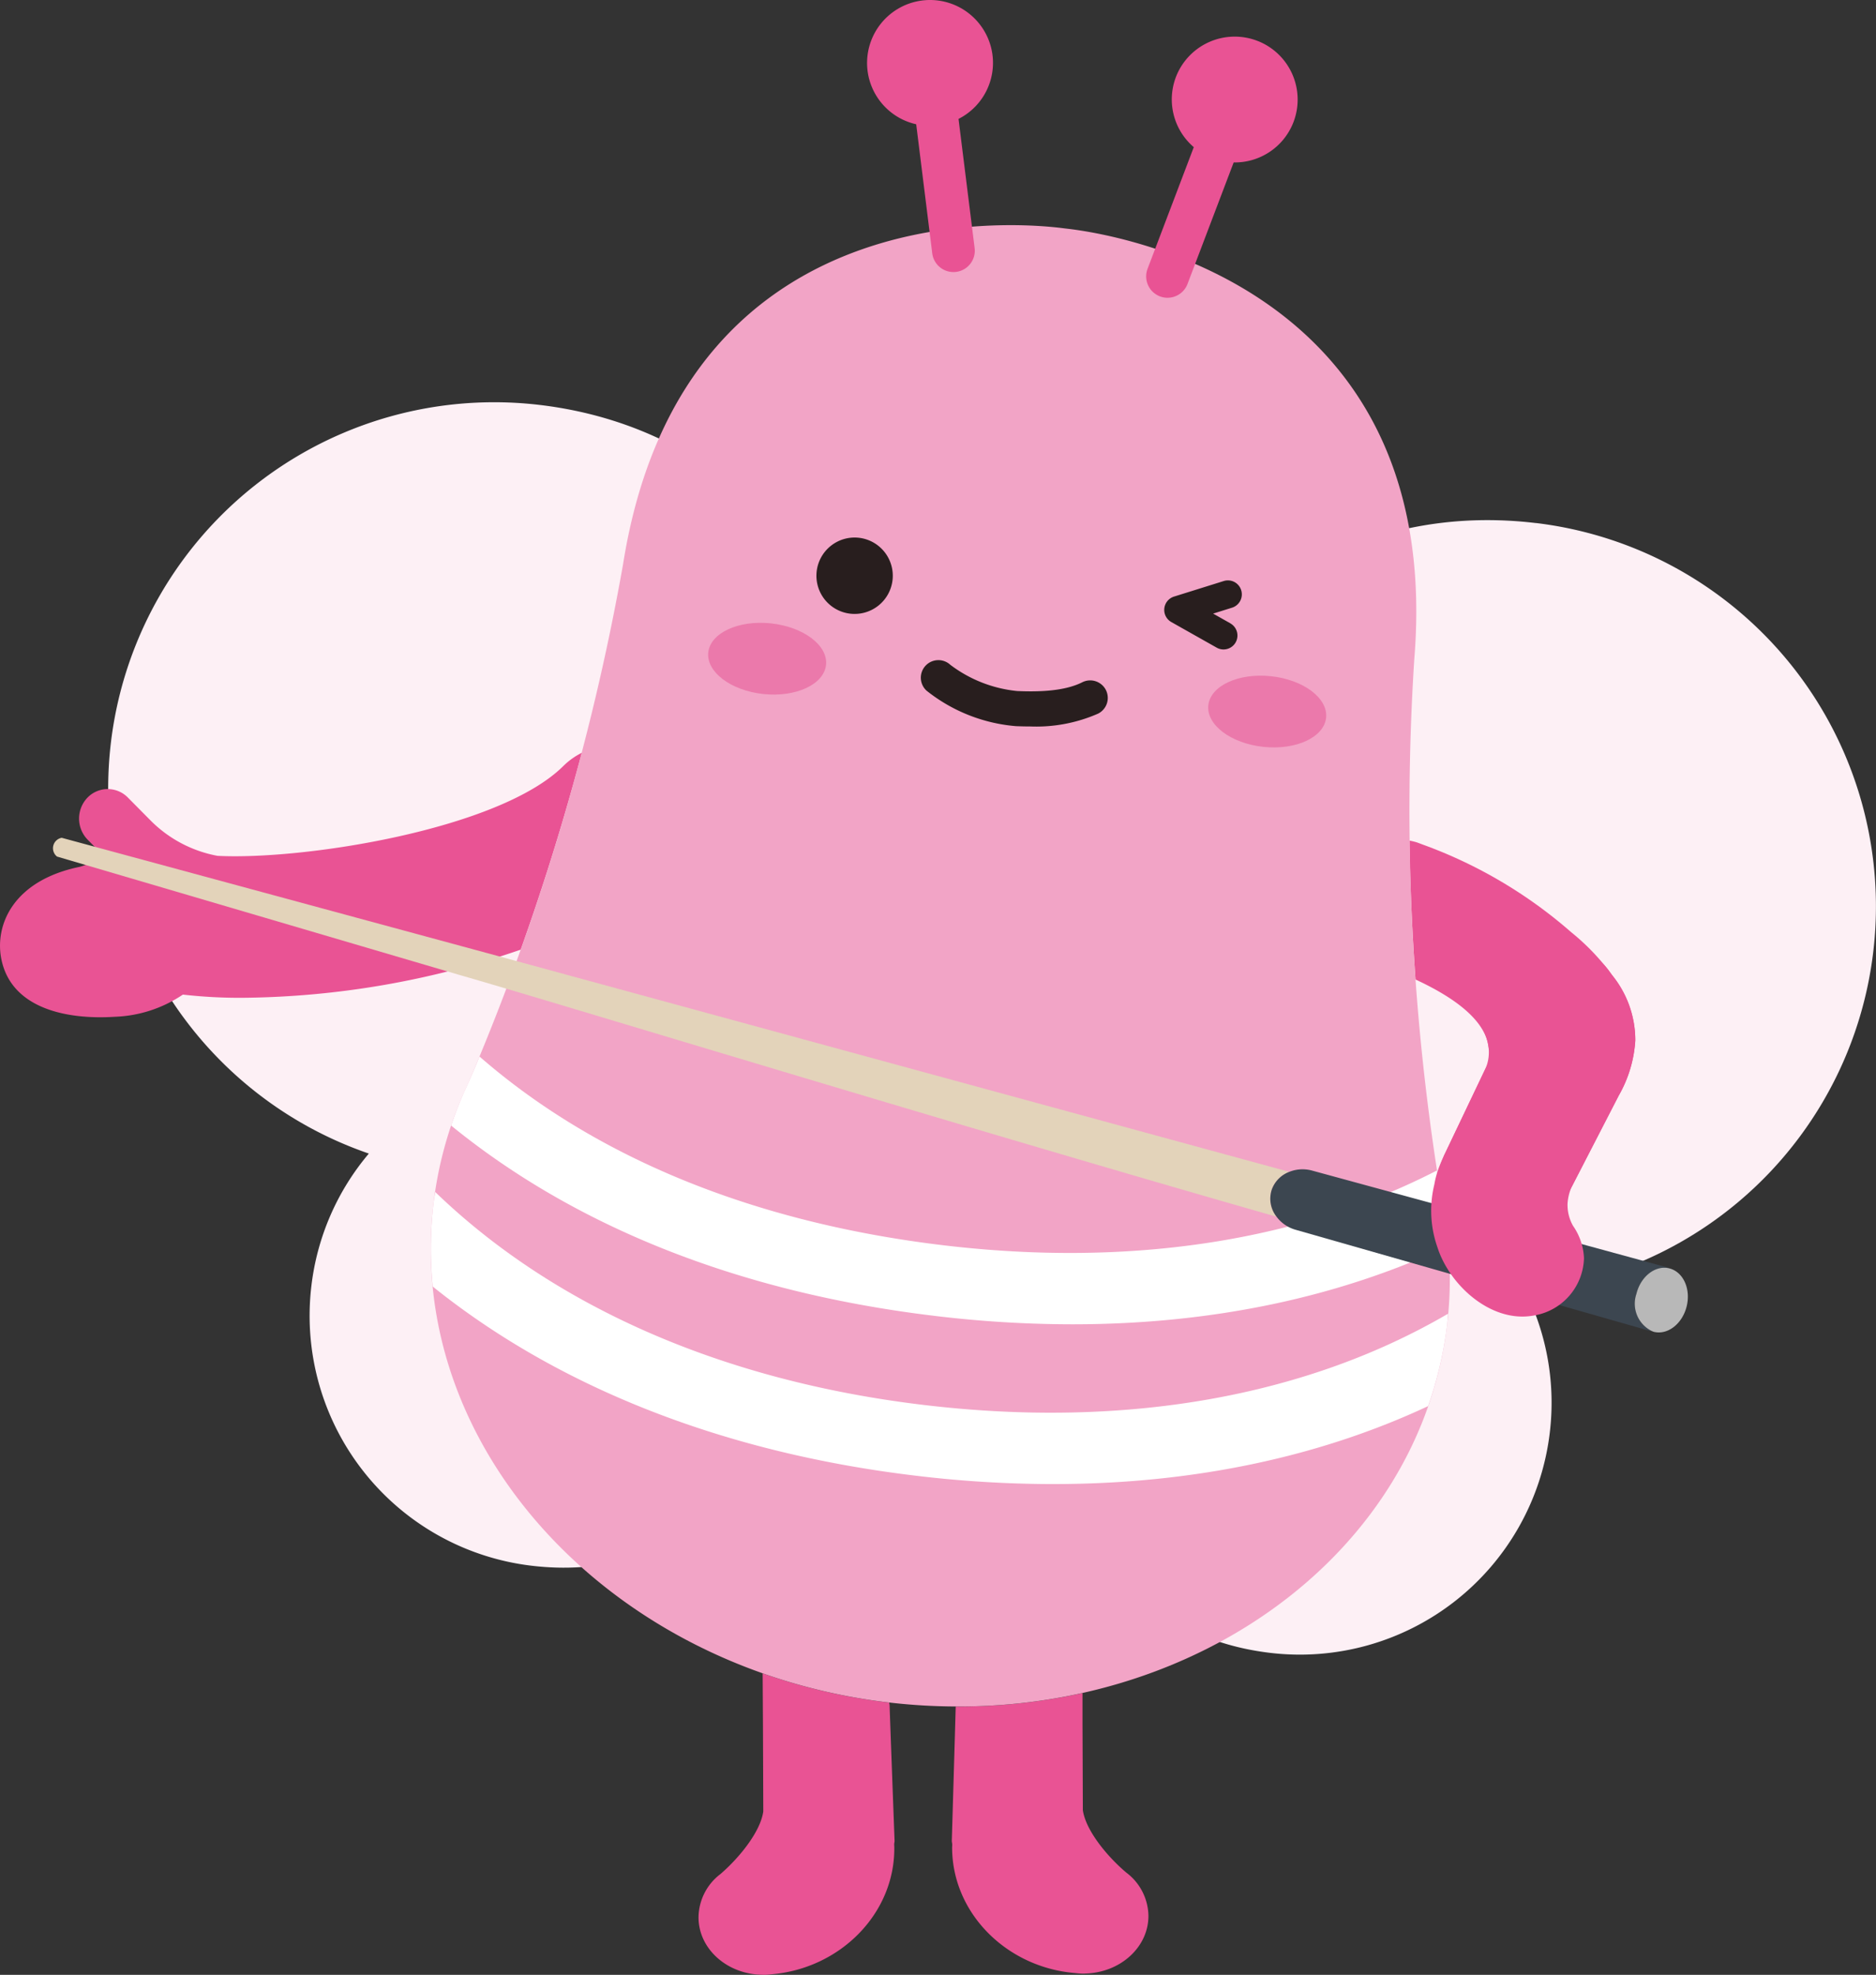
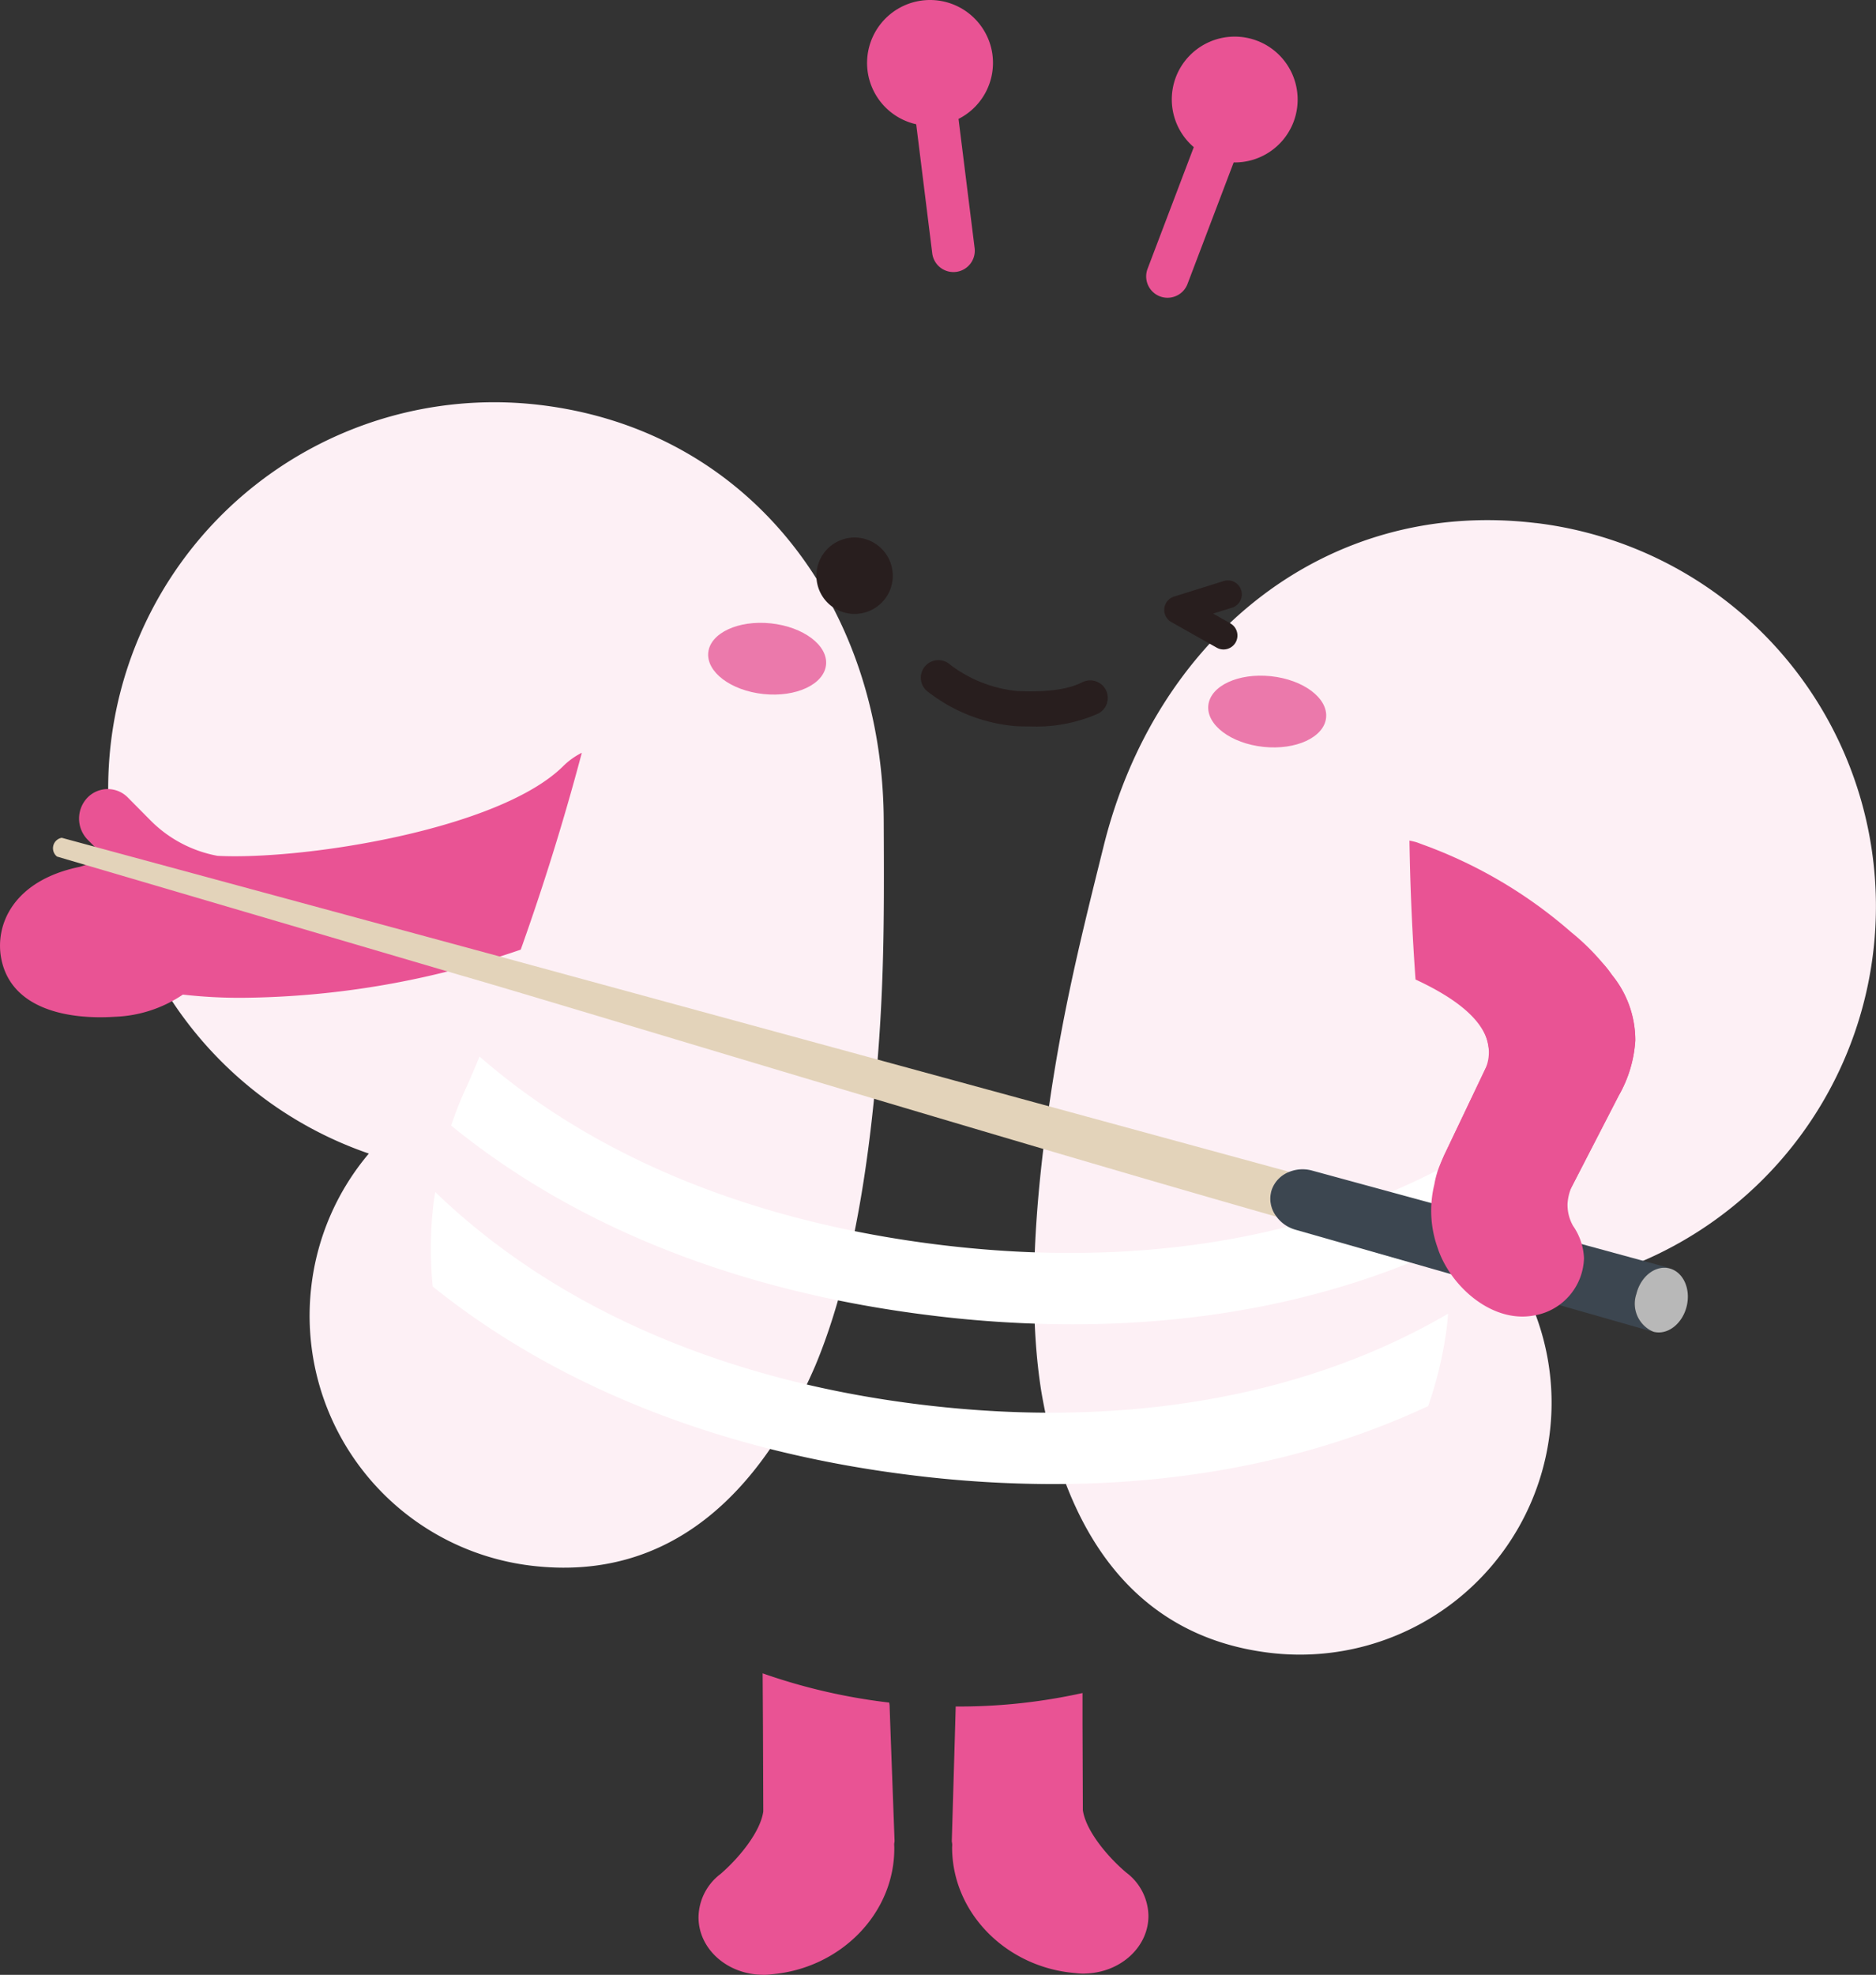
<svg xmlns="http://www.w3.org/2000/svg" id="그룹_1106" data-name="그룹 1106" width="185.72" height="195.437" viewBox="0 0 185.72 195.437">
  <rect x="0" y="0" width="185.72" height="195.437" fill="#333333" stroke="none" />
  <path id="패스_1783" data-name="패스 1783" d="M433.8-618.169c-20.953-2.517-37.781,11.541-42.821,32.043-2.514,10.091-4.414,17.818-5.832,28.933-1.316,10.326-1.34,18.6-.319,24.97,2.323,13.613,8.973,24.218,22.633,25.859a24.91,24.91,0,0,0,27.7-21.763,24.784,24.784,0,0,0-2.426-14.053,38.219,38.219,0,0,0,34.445-33.5,38.209,38.209,0,0,0-33.38-42.494" transform="translate(-281.739 669.934)" fill="#fdf0f5" />
  <path id="패스_1784" data-name="패스 1784" d="M351.356-627.8a38.21,38.21,0,0,0-42.495,33.38,38.22,38.22,0,0,0,25.532,40.7,24.771,24.771,0,0,0-5.686,13.079,24.911,24.911,0,0,0,21.76,27.705c13.659,1.641,22.63-7.089,28.112-19.764,2.5-5.952,4.436-13.993,5.6-24.336,1.256-11.134,1.238-19.093,1.187-29.492-.041-21.113-13.062-38.756-34.014-41.273" transform="translate(-297.878 667.88)" fill="#fdf0f5" />
  <path id="패스_1785" data-name="패스 1785" d="M434.823-578.946c-.036-.052-.06-.113-.1-.164a22.607,22.607,0,0,0-3.981-4.153,46.24,46.24,0,0,0-14.67-8.663c-.208-.079-.419-.157-.629-.234a7.167,7.167,0,0,0-.714-.17c.072,4.917.3,9.531.6,13.747,3.114,1.447,6.895,3.715,7.241,6.744.023.041.229.276.466.533l-.8,1.566L418.27-561.4a5.852,5.852,0,0,0-.7,2.515c.124.765.233,1.424.328,1.966a6.486,6.486,0,0,0,3.133,3.209l.115.06a6.349,6.349,0,0,0,8.66-2.5l5.64-10.956a12.519,12.519,0,0,0,1.636-5.442,10.177,10.177,0,0,0-2.26-6.4" transform="translate(-275.195 675.518)" fill="#e95394" />
  <path id="패스_1786" data-name="패스 1786" d="M357.36-599.49a7.158,7.158,0,0,0-1.831,1.311c-6.34,6.3-25.739,9.321-34.23,8.888a12.56,12.56,0,0,1-6.589-3.46l-2.291-2.313a2.791,2.791,0,0,0-4.02.038,2.993,2.993,0,0,0,.038,4.133l1.591,1.611a8.392,8.392,0,0,1-2.4,1.084c-6.589,1.364-8.418,5.791-7.726,9.155,1.012,4.913,6.551,5.98,11.225,5.679a12.822,12.822,0,0,0,6.737-2.194l.018,0a49.735,49.735,0,0,0,5.824.315,86.478,86.478,0,0,0,27.609-4.767c1.929-5.407,4.074-12.029,6.045-19.474" transform="translate(-299.763 673.988)" fill="#e95394" />
  <path id="패스_1790" data-name="패스 1790" d="M377.785-521.489c-.023,1.074-.385,13.283-.385,13.283,0,.117.032.225.04.337s-.01.238-.01.357c.024,6.519,5.443,11.854,12.178,12.4a7.21,7.21,0,0,0,.862.056c.059,0,.115-.008.174-.01,3.463-.1,6.232-2.623,6.221-5.72a5.452,5.452,0,0,0-2.192-4.268c-1.8-1.515-4-4.106-4.3-6.177l-.033-8.436,0-3.157a56.514,56.514,0,0,1-12.55,1.334" transform="translate(-283.173 690.371)" fill="#e95394" />
  <path id="패스_1791" data-name="패스 1791" d="M363.088-524.429l.032,5.226.032,8.436c-.288,2.075-2.47,4.681-4.254,6.21a5.455,5.455,0,0,0-2.159,4.286c.012,3.1,2.8,5.6,6.264,5.672.059,0,.115.009.175.009a6.921,6.921,0,0,0,.861-.062c6.731-.6,12.109-5.976,12.083-12.494,0-.12-.009-.239-.012-.358s.039-.221.038-.337c0,0-.492-13.177-.489-13.387a2.943,2.943,0,0,0-.044-.311c-.049-.006-.1-.009-.146-.015a58.1,58.1,0,0,1-12.38-2.875" transform="translate(-287.588 690.028)" fill="#e95394" />
-   <path id="패스_1792" data-name="패스 1792" d="M435.3-544.306l.005,0a.649.649,0,0,1-.015-.068c-.078-.477-.17-.949-.265-1.421a234.23,234.23,0,0,1-2.762-53.735v-.006c3.209-38.975-33.243-42.49-34.607-42.654s-37.611-5.383-43.722,33.246v0a234.342,234.342,0,0,1-15.4,51.531c-.208.444-.414.891-.606,1.344-.015.031-.027.058-.028.058l0,0a38.225,38.225,0,0,0-2.723,10.261c-2.43,20.22,11.517,39.133,32.575,46.55a57.946,57.946,0,0,0,12.38,2.875c.049.006.1.009.144.015a59.173,59.173,0,0,0,6.587.394,56.443,56.443,0,0,0,12.55-1.335c19.116-4.254,33.919-18.264,36.1-36.446a38.146,38.146,0,0,0-.216-10.614" transform="translate(-292.254 664.794)" fill="#f2a4c6" />
  <path id="패스_1793" data-name="패스 1793" d="M396.534-534.774c13.848,0,26.382-2.7,37.1-7.715a38.159,38.159,0,0,0,1.878-8.05c.045-.365.059-.728.092-1.092-13.817,8.069-31.664,11.451-51.937,9.024s-36.809-9.95-48.324-21.066c-.055.362-.125.717-.169,1.083a38.165,38.165,0,0,0-.083,8.268c12.187,9.792,28.41,16.39,47.735,18.71a114.536,114.536,0,0,0,13.7.84" transform="translate(-292.252 681.641)" fill="#fff" />
  <path id="패스_1794" data-name="패스 1794" d="M384.374-549.063a114.506,114.506,0,0,0,13.7.84c13.892,0,26.461-2.713,37.206-7.76-.081-.943-.191-1.88-.34-2.808l0,0s-.007-.03-.015-.068c-.078-.477-.17-.95-.265-1.424-.137-.771-.318-1.839-.523-3.156-13.366,6.877-30.107,9.642-48.932,7.384-18.7-2.248-34.344-8.656-45.833-18.665-.488,1.175-.9,2.129-1.206,2.824-.208.445-.414.891-.6,1.344-.015.033-.028.058-.029.059l0,0c-.357.853-.681,1.721-.979,2.6,12.355,10.069,28.625,16.524,47.809,18.828" transform="translate(-291.898 679.28)" fill="#fff" />
  <path id="패스_1796" data-name="패스 1796" d="M357.536-607.152c-.2,1.931,2.241,3.772,5.459,4.112s5.993-.949,6.2-2.881-2.239-3.772-5.459-4.112-5.993.95-6.2,2.881" transform="translate(-287.42 671.723)" fill="#eb79ab" />
  <path id="패스_1797" data-name="패스 1797" d="M409.983-601.612c-.2,1.931-2.978,3.221-6.2,2.881s-5.663-2.181-5.459-4.112,2.978-3.222,6.2-2.881,5.663,2.181,5.459,4.112" transform="translate(-278.703 672.644)" fill="#eb79ab" />
  <path id="패스_1798" data-name="패스 1798" d="M385.727-600.48c-.511,0-1-.013-1.441-.031a16.356,16.356,0,0,1-8.853-3.517,1.738,1.738,0,0,1-.1-2.457,1.738,1.738,0,0,1,2.455-.1,13.082,13.082,0,0,0,6.635,2.6c1.876.078,4.574.07,6.435-.87a1.745,1.745,0,0,1,2.336.769,1.74,1.74,0,0,1-.771,2.335,15.237,15.237,0,0,1-6.7,1.271" transform="translate(-283.712 672.373)" fill="#281e1e" />
  <path id="패스_1799" data-name="패스 1799" d="M401.277-609.295l-1.71-.965,1.873-.586a1.381,1.381,0,0,0,.905-1.73,1.376,1.376,0,0,0-1.731-.906l-4.919,1.538a1.381,1.381,0,0,0-.96,1.171,1.377,1.377,0,0,0,.694,1.349l4.49,2.533a1.373,1.373,0,0,0,.677.18,1.381,1.381,0,0,0,1.2-.7,1.381,1.381,0,0,0-.523-1.881" transform="translate(-279.47 670.984)" fill="#281e1e" />
  <path id="패스_1800" data-name="패스 1800" d="M366.378-613.658a3.779,3.779,0,0,0,3.362,4.156,3.779,3.779,0,0,0,4.156-3.362,3.781,3.781,0,0,0-3.362-4.156,3.781,3.781,0,0,0-4.156,3.362" transform="translate(-285.533 670.237)" fill="#281e1e" />
  <path id="패스_1801" data-name="패스 1801" d="M382.893-655.52a6.235,6.235,0,0,0-7.054-5.288,6.235,6.235,0,0,0-5.287,7.055,6.222,6.222,0,0,0,4.8,5.18L376.94-635.8a2.114,2.114,0,0,0,2.095,1.852,2.163,2.163,0,0,0,.265-.016,2.113,2.113,0,0,0,1.836-2.359l-1.594-12.78a6.217,6.217,0,0,0,3.351-6.413" transform="translate(-284.65 660.871)" fill="#e95394" />
  <path id="패스_1802" data-name="패스 1802" d="M404.336-657.437a6.233,6.233,0,0,0-8.105,3.466,6.212,6.212,0,0,0,1.736,7.024l-4.576,12.041a2.116,2.116,0,0,0,1.226,2.727,2.128,2.128,0,0,0,.751.137,2.114,2.114,0,0,0,1.977-1.363l4.571-12.029a6.224,6.224,0,0,0,5.885-3.9,6.232,6.232,0,0,0-3.465-8.105" transform="translate(-279.785 661.509)" fill="#e95394" />
  <g id="그룹_1039" data-name="그룹 1039" transform="translate(3.231 91.787) rotate(-76)">
    <path id="패스_1787" data-name="패스 1787" d="M7.291.645a1.05,1.05,0,0,0-1.915,0L3.649,42.07C3.333,51.453,1.092,94.008,0,126.417A2.886,2.886,0,0,1,2.48,125.3a2.957,2.957,0,0,1,2.135,1.259L6.384,45.5Z" transform="translate(2.018 0)" fill="#e3d3ba" />
    <path id="패스_1788" data-name="패스 1788" d="M4.5.01A2.95,2.95,0,0,1,6.632,1.268,3.545,3.545,0,0,1,7.3,3.43L6.51,39.792a2,2,0,0,1-.045.282c-.01-1.412-1.459-2.549-3.242-2.541a3.012,3.012,0,0,0-3.2,2.394A1.9,1.9,0,0,1,0,39.585c0-.017,0-.033,1.223-36.346a3.523,3.523,0,0,1,.791-2.113A2.886,2.886,0,0,1,4.5.01" transform="translate(0 125.292)" fill="#3c4650" />
    <path id="패스_1789" data-name="패스 1789" d="M3.225,0C5.008-.008,6.456,1.128,6.466,2.54v.008c0,1.416-1.438,2.57-3.225,2.579S0,3.993,0,2.578c0-.062.018-.122.023-.183A3.011,3.011,0,0,1,3.225,0" transform="translate(0 162.825)" fill="#b8b8b8" />
  </g>
  <path id="패스_1795" data-name="패스 1795" d="M435.068-568.846a12.513,12.513,0,0,0,1.643-5.44,10.2,10.2,0,0,0-2.4-6.622,7.029,7.029,0,0,0-3.176-2.625,7.456,7.456,0,0,0-2.818-.574,6.93,6.93,0,0,0-7.156,6.674,4.19,4.19,0,0,0,.4,1.893,5.511,5.511,0,0,1,.641,2.113,4.108,4.108,0,0,1-.328,1.921l-3.987,8.338c-.086.163-.131.322-.2.484a9.193,9.193,0,0,0-.873,2.628,10.9,10.9,0,0,0,.307,6.216c1.2,3.761,5.3,7.486,9.463,6.767a5.922,5.922,0,0,0,5.045-5.681,6.017,6.017,0,0,0-1.081-3.205,4.194,4.194,0,0,1-.546-2.205,4.982,4.982,0,0,1,.363-1.565Z" transform="translate(-274.818 677.275)" fill="#e95394" />
</svg>